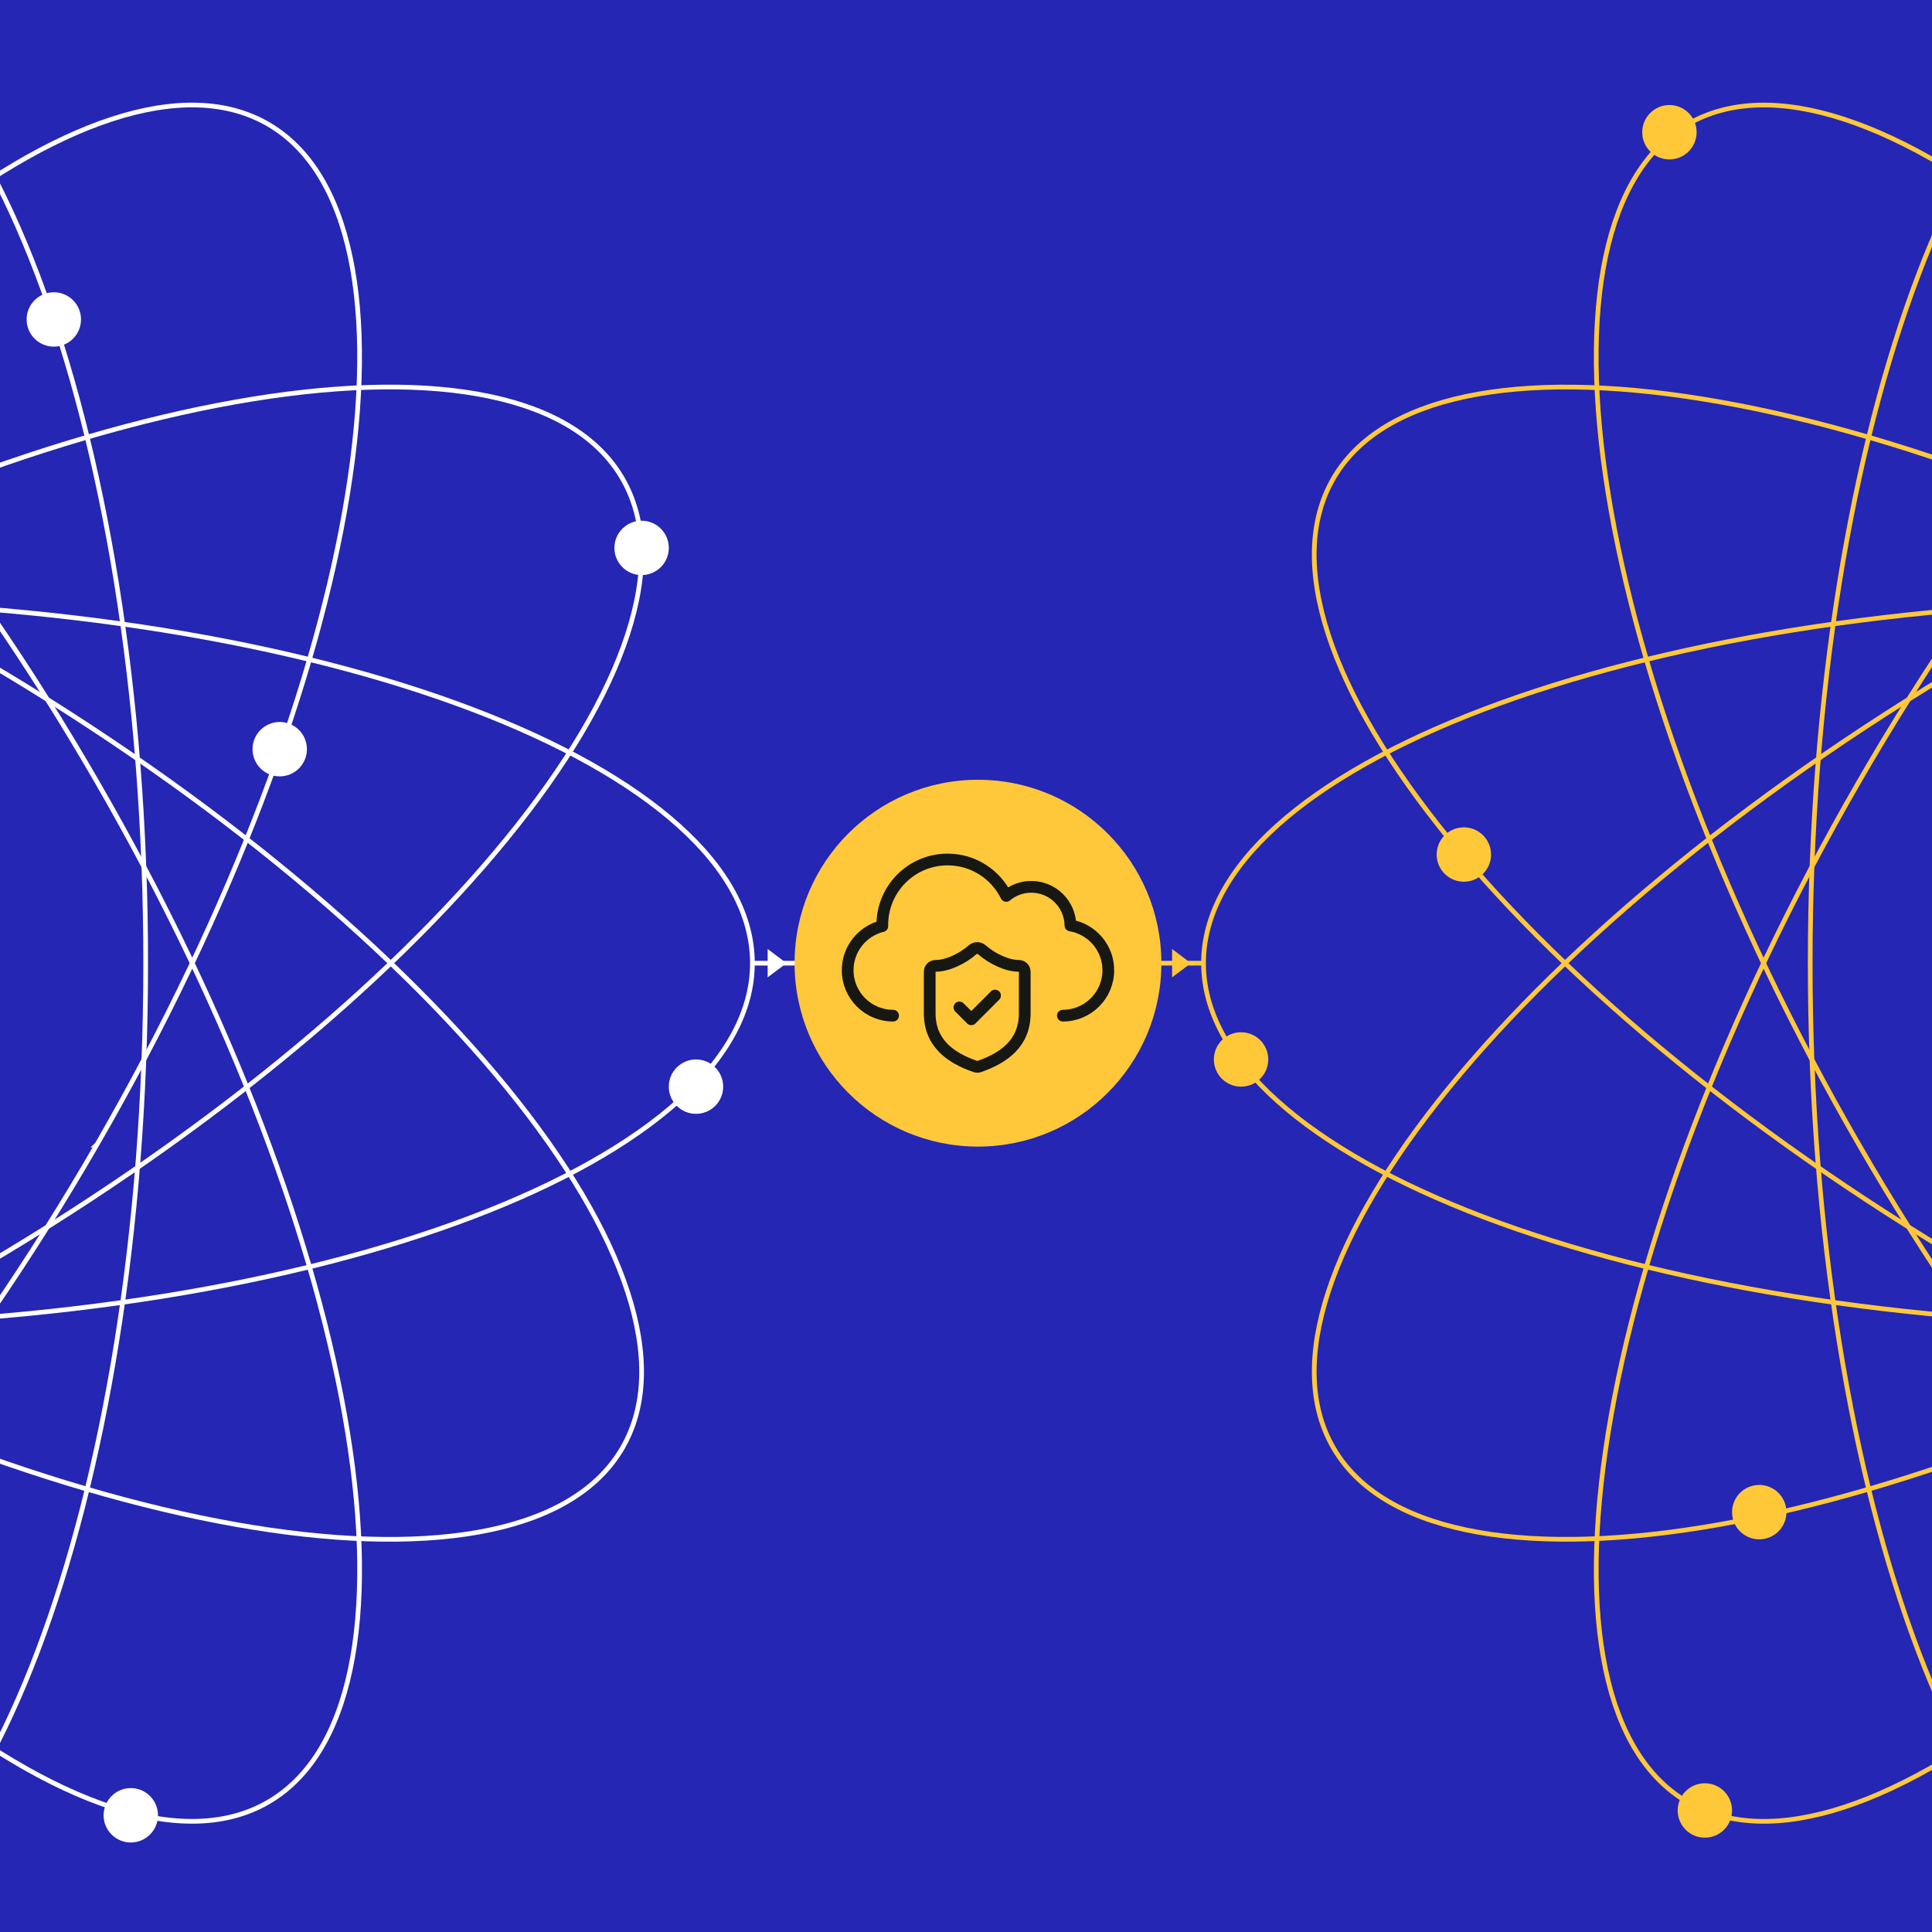
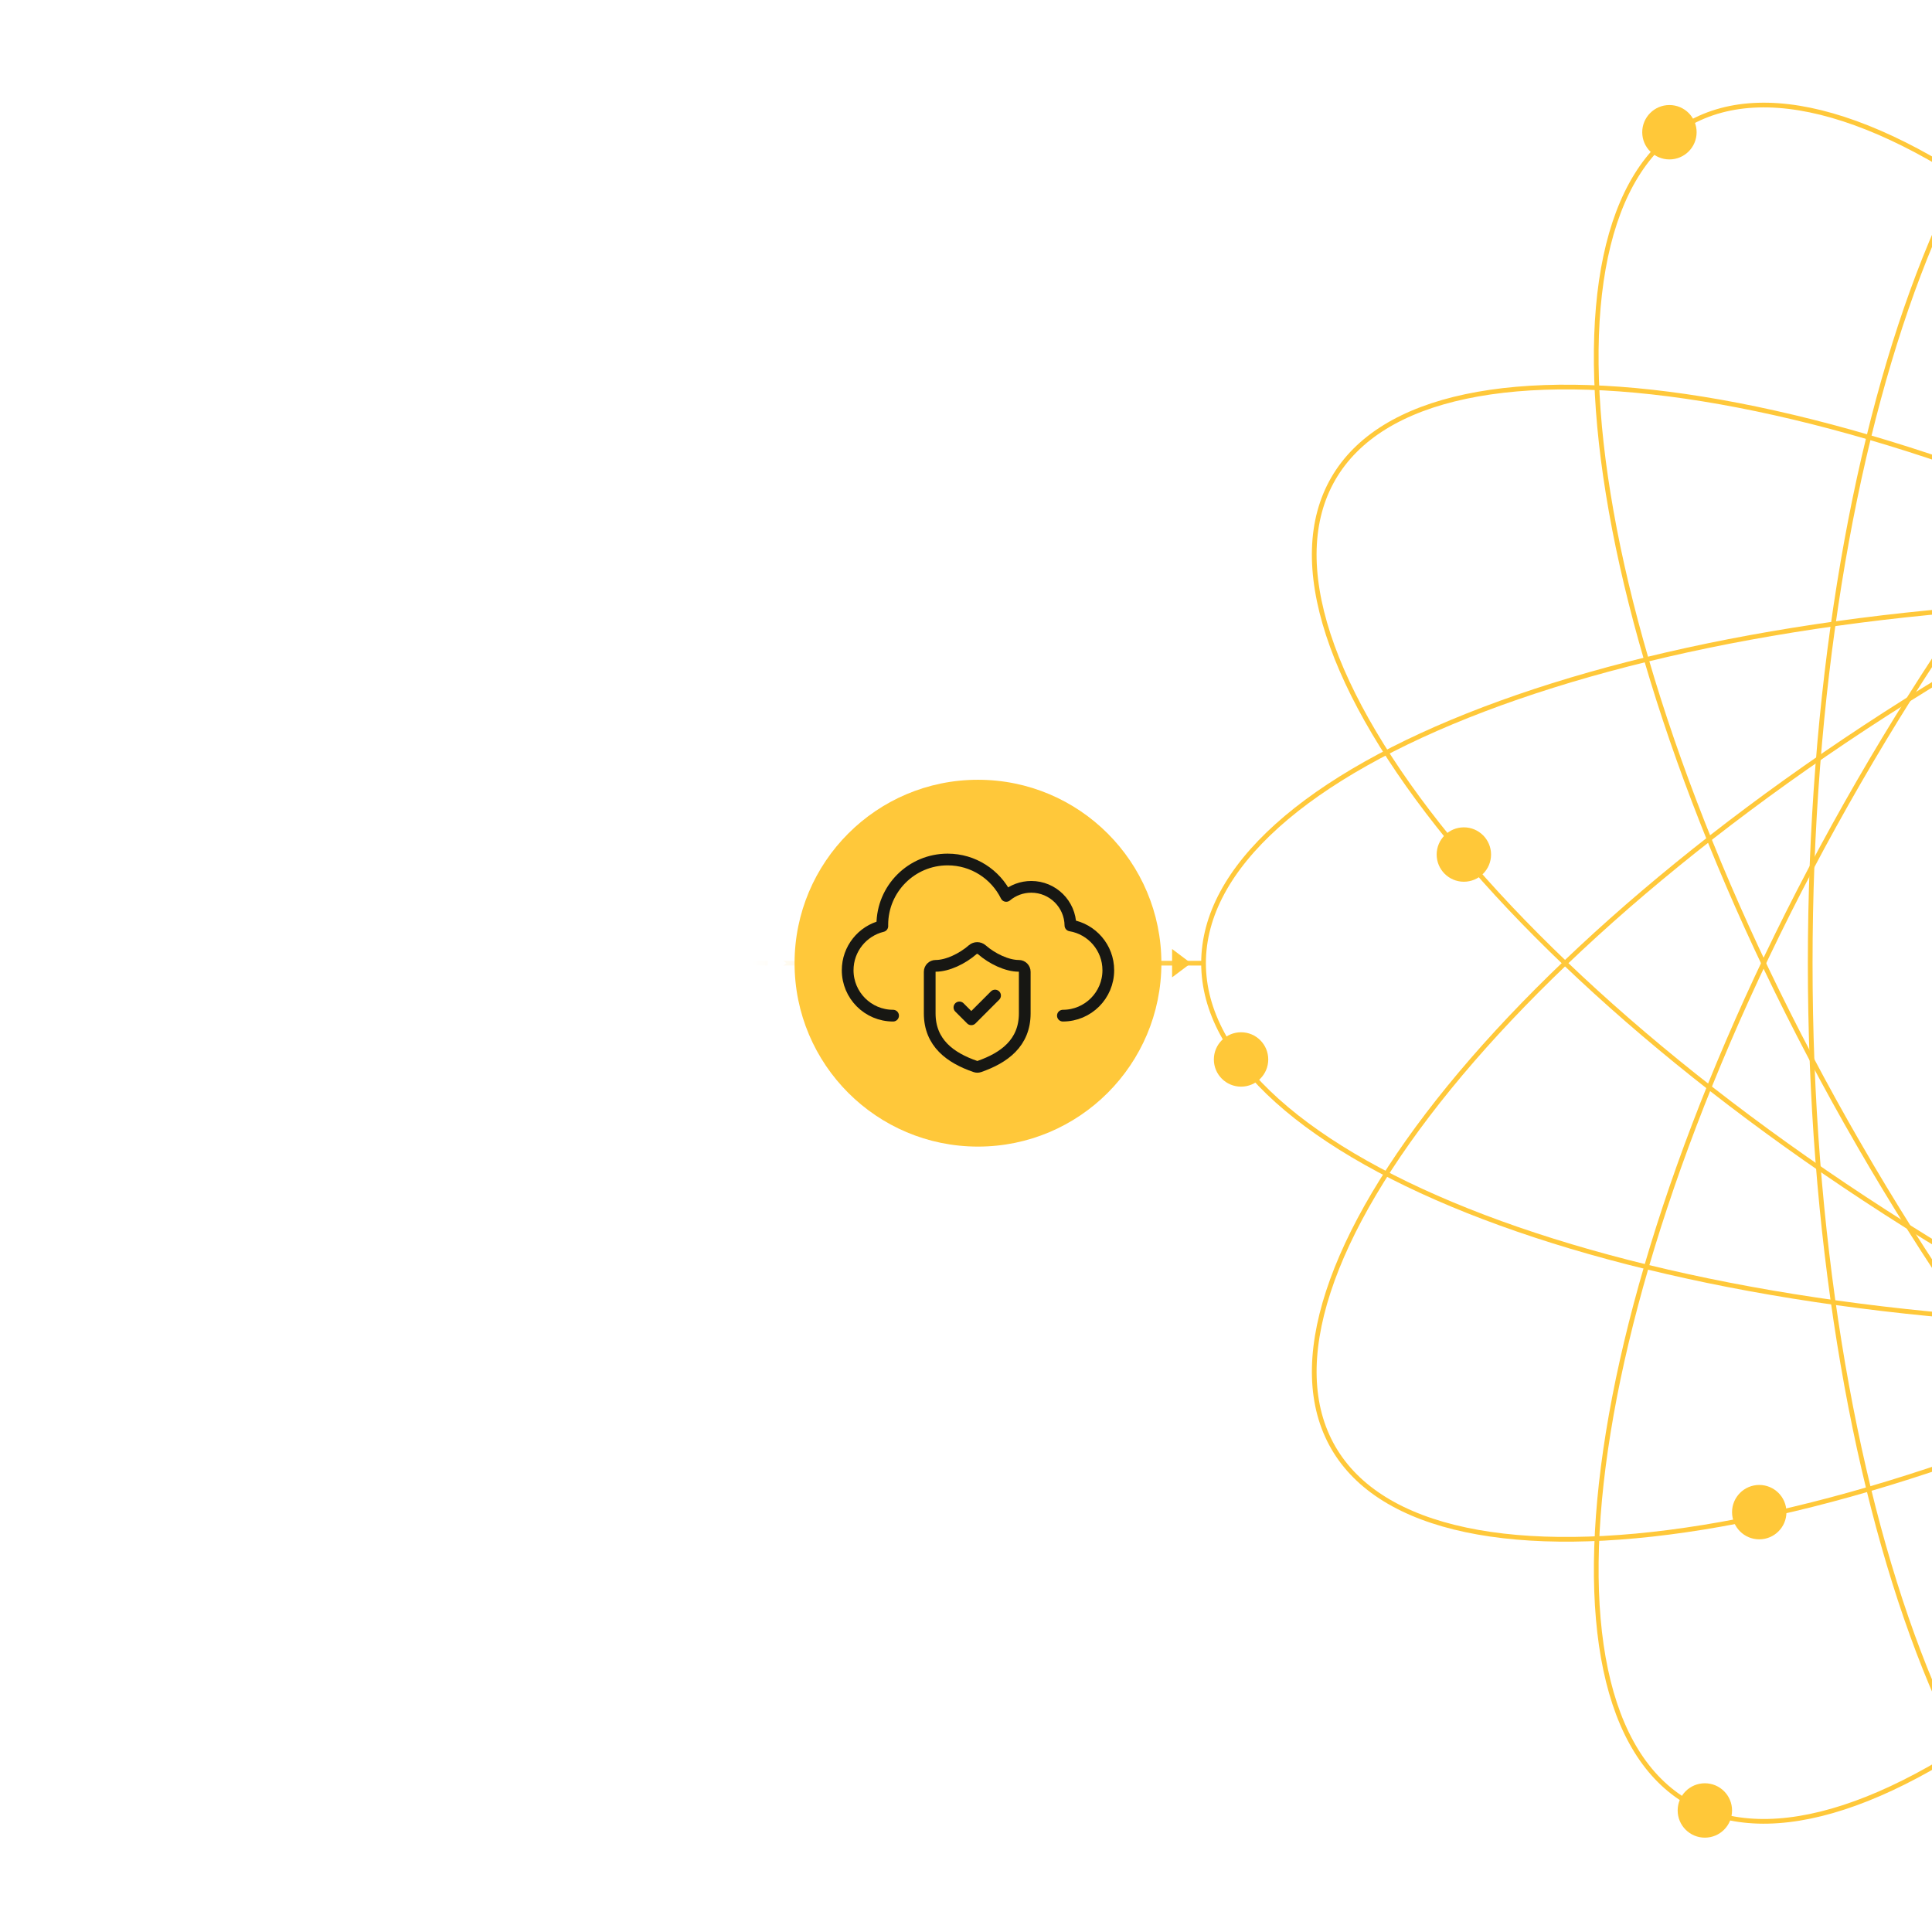
<svg xmlns="http://www.w3.org/2000/svg" id="Layer_1" data-name="Layer 1" viewBox="0 0 1200 1200">
  <defs>
    <style>
      .cls-1, .cls-2, .cls-3, .cls-4, .cls-5 {
        fill: none;
      }

      .cls-2 {
        stroke: #171713;
        stroke-linecap: round;
        stroke-linejoin: round;
        stroke-width: 7.28px;
      }

      .cls-3 {
        stroke: #ffc83a;
      }

      .cls-3, .cls-4, .cls-5 {
        stroke-width: 2.92px;
      }

      .cls-6 {
        fill: #ffc839;
      }

      .cls-4 {
        stroke: #fff;
      }

      .cls-7 {
        fill: #ffc83a;
      }

      .cls-8 {
        fill: #fff;
      }

      .cls-9 {
        fill: #2526b3;
      }

      .cls-5 {
        stroke: url(#linear-gradient);
        stroke-miterlimit: 10;
      }

      .cls-10 {
        clip-path: url(#clippath);
      }
    </style>
    <clipPath id="clippath">
      <rect class="cls-1" x="-2.8" y="-2.8" width="1205.6" height="1205.6" />
    </clipPath>
    <linearGradient id="linear-gradient" x1="467.33" y1="476.25" x2="747.53" y2="476.25" gradientTransform="translate(0 122)" gradientUnits="userSpaceOnUse">
      <stop offset="0" stop-color="#fff" />
      <stop offset="1" stop-color="#ffc83a" />
    </linearGradient>
  </defs>
-   <rect class="cls-7" x="-1" y="-1" width="1202" height="1202" />
  <g class="cls-10">
    <g>
-       <rect class="cls-9" x="-2.8" y="-2.8" width="1205.6" height="1205.6" />
      <g>
        <g>
          <path class="cls-4" d="M90.49,598.25c0,167.3-25.79,318.5-67.25,427.66-20.73,54.59-45.3,98.36-72.27,128.38-26.96,30.03-55.86,45.77-85.45,45.77s-58.49-15.75-85.45-45.77c-26.96-30.01-51.52-73.79-72.27-128.38-41.46-109.16-67.25-260.33-67.25-427.66s25.79-318.5,67.25-427.66c20.75-54.59,45.31-98.36,72.27-128.38C-192.95,12.18-164.07-3.56-134.47-3.56s58.47,15.76,85.45,45.77C-22.07,72.23,2.49,116,23.24,170.59c41.48,109.16,67.25,260.33,67.25,427.66Z" />
          <path class="cls-4" d="M-134.47,823.22c-167.3,0-318.5-25.79-427.64-67.25-54.59-20.73-98.36-45.31-128.38-72.27-30.01-26.96-45.77-55.86-45.77-85.45s15.75-58.47,45.77-85.45c30.01-26.96,73.79-51.52,128.38-72.27,109.14-41.46,260.33-67.25,427.64-67.25s318.5,25.79,427.66,67.25c54.61,20.75,98.36,45.31,128.38,72.27,30.03,26.96,45.77,55.86,45.77,85.45s-15.75,58.47-45.77,85.45c-30.01,26.96-73.77,51.54-128.38,72.27-109.16,41.46-260.33,67.25-427.66,67.25h0Z" />
          <path class="cls-4" d="M-246.98,793.07c-144.88-83.65-262.94-181.59-336.73-272.07-36.91-45.28-62.54-88.43-75.05-126.78-12.51-38.37-11.71-71.26,3.07-96.88,14.79-25.62,42.87-42.75,82.37-51.09,39.47-8.34,89.66-7.74,147.32,1.61,115.27,18.65,259.09,71.92,403.98,155.57,144.88,83.65,262.94,181.59,336.73,272.07,36.91,45.28,62.54,88.43,75.05,126.78,12.51,38.37,11.71,71.26-3.07,96.88-14.79,25.62-42.87,42.75-82.35,51.09-39.47,8.34-89.66,7.74-147.32-1.59-115.25-18.65-259.09-71.94-403.98-155.57l-.02-.02h0Z" />
          <path class="cls-4" d="M-329.33,710.74c-83.65-144.9-136.93-288.72-155.57-403.98-9.34-57.66-9.96-107.84-1.61-147.32,8.34-39.48,25.48-67.58,51.11-82.37,25.62-14.79,58.52-15.59,96.88-3.07,38.36,12.5,81.51,38.12,126.78,75.05C-121.24,222.84-23.32,340.89,60.34,485.78c83.65,144.9,136.93,288.72,155.57,403.98,9.34,57.66,9.96,107.84,1.61,147.32-8.34,39.47-25.5,67.56-51.11,82.35-25.62,14.79-58.52,15.59-96.88,3.07-38.37-12.5-81.51-38.14-126.78-75.05-90.49-73.79-188.42-191.84-272.07-336.73v.02h0Z" />
          <path class="cls-4" d="M60.32,710.74c-83.65,144.88-181.58,262.94-272.07,336.73-45.28,36.91-88.43,62.54-126.78,75.05-38.36,12.51-71.26,11.71-96.88-3.07-25.62-14.78-42.77-42.87-51.11-82.35-8.34-39.47-7.72-89.66,1.61-147.32,18.65-115.25,71.92-259.09,155.57-403.98C-245.68,340.87-147.76,222.82-57.26,149.03-12.01,112.12,31.15,86.51,69.52,73.98c38.36-12.51,71.26-11.73,96.88,3.07,25.62,14.79,42.77,42.89,51.11,82.37,8.34,39.47,7.72,89.66-1.61,147.32-18.65,115.25-71.92,259.09-155.57,403.98l-.02.02h0Z" />
          <path class="cls-4" d="M-22.01,793.07c-144.9,83.63-288.72,136.93-403.98,155.57-57.66,9.34-107.84,9.94-147.32,1.59-39.47-8.34-67.56-25.48-82.37-51.09-14.79-25.64-15.59-58.52-3.07-96.88,12.51-38.36,38.14-81.51,75.05-126.78,73.79-90.49,191.84-188.42,336.73-272.07C-102.08,319.78,41.75,266.48,157,247.84c57.66-9.34,107.84-9.96,147.32-1.61,39.47,8.34,67.56,25.48,82.35,51.11,14.79,25.62,15.59,58.51,3.07,96.88-12.5,38.36-38.14,81.51-75.05,126.78-73.79,90.49-191.84,188.42-336.73,272.07h.02,0Z" />
        </g>
        <g>
          <path class="cls-3" d="M1574.29,598.25c0,167.3-25.79,318.5-67.25,427.66-20.73,54.59-45.3,98.36-72.27,128.38-26.96,30.03-55.86,45.77-85.45,45.77s-58.49-15.75-85.45-45.77c-26.96-30.01-51.52-73.79-72.27-128.38-41.46-109.16-67.25-260.33-67.25-427.66s25.79-318.5,67.25-427.66c20.75-54.59,45.31-98.36,72.27-128.38,26.97-30.03,55.86-45.77,85.45-45.77s58.47,15.75,85.45,45.77c26.96,30.01,51.52,73.79,72.27,128.38,41.48,109.16,67.25,260.33,67.25,427.66Z" />
          <path class="cls-3" d="M1349.33,823.22c-167.3,0-318.5-25.79-427.64-67.25-54.59-20.73-98.36-45.31-128.38-72.27-30.02-26.96-45.77-55.86-45.77-85.45s15.75-58.47,45.77-85.45c30.01-26.96,73.79-51.52,128.38-72.27,109.14-41.46,260.33-67.25,427.64-67.25s318.5,25.79,427.66,67.25c54.61,20.75,98.36,45.31,128.38,72.27,30.03,26.96,45.77,55.86,45.77,85.45s-15.75,58.47-45.77,85.45c-30.01,26.96-73.77,51.54-128.38,72.27-109.16,41.46-260.33,67.25-427.66,67.25Z" />
          <path class="cls-3" d="M1236.82,793.07c-144.88-83.65-262.94-181.59-336.73-272.07-36.91-45.28-62.54-88.43-75.05-126.78-12.51-38.37-11.71-71.26,3.07-96.88,14.79-25.62,42.87-42.75,82.37-51.09,39.47-8.34,89.66-7.74,147.32,1.61,115.27,18.65,259.09,71.92,403.98,155.57,144.88,83.65,262.94,181.59,336.73,272.07,36.91,45.28,62.54,88.43,75.05,126.78,12.51,38.37,11.71,71.26-3.07,96.88-14.79,25.62-42.87,42.75-82.35,51.09-39.47,8.34-89.66,7.74-147.32-1.59-115.25-18.65-259.09-71.94-403.98-155.57l-.02-.02h0Z" />
          <path class="cls-3" d="M1154.47,710.74c-83.65-144.9-136.93-288.72-155.57-403.98-9.34-57.66-9.96-107.84-1.61-147.32,8.34-39.47,25.48-67.58,51.11-82.37,25.62-14.79,58.52-15.59,96.88-3.07,38.36,12.5,81.51,38.12,126.78,75.05,90.49,73.79,188.42,191.84,272.07,336.73,83.65,144.9,136.93,288.72,155.57,403.98,9.34,57.66,9.96,107.84,1.61,147.32-8.34,39.47-25.5,67.56-51.11,82.35-25.62,14.79-58.52,15.59-96.88,3.07-38.37-12.5-81.51-38.14-126.78-75.05-90.49-73.79-188.42-191.84-272.07-336.73v.02h0Z" />
          <path class="cls-3" d="M1544.14,710.74c-83.65,144.88-181.58,262.94-272.07,336.73-45.28,36.91-88.43,62.54-126.78,75.05-38.36,12.51-71.26,11.71-96.88-3.07-25.62-14.79-42.77-42.87-51.11-82.35-8.34-39.47-7.72-89.66,1.61-147.32,18.65-115.25,71.92-259.09,155.57-403.98,83.65-144.88,181.58-262.94,272.07-336.73,45.26-36.91,88.41-62.54,126.78-75.05,38.36-12.51,71.26-11.73,96.88,3.07,25.62,14.79,42.77,42.89,51.11,82.37,8.34,39.47,7.72,89.66-1.61,147.32-18.65,115.25-71.92,259.09-155.57,403.98v-.02h0Z" />
          <path class="cls-3" d="M1461.8,793.07c-144.9,83.63-288.72,136.93-403.98,155.57-57.66,9.34-107.84,9.94-147.32,1.59-39.47-8.34-67.56-25.48-82.37-51.09-14.79-25.64-15.59-58.52-3.07-96.88,12.51-38.36,38.14-81.51,75.05-126.78,73.79-90.49,191.84-188.42,336.73-272.07,144.9-83.63,288.72-136.93,403.98-155.57,57.66-9.34,107.84-9.96,147.32-1.61,39.47,8.34,67.56,25.48,82.35,51.11,14.79,25.62,15.59,58.51,3.07,96.88-12.5,38.36-38.14,81.51-75.05,126.78-73.79,90.49-191.84,188.42-336.73,272.07h.02Z" />
        </g>
        <circle class="cls-6" cx="770.84" cy="658.05" r="16.89" />
        <circle class="cls-6" cx="909.23" cy="530.77" r="16.89" />
        <circle class="cls-6" cx="1092.7" cy="939.22" r="16.89" />
        <line class="cls-5" x1="467.33" y1="598.25" x2="747.53" y2="598.25" />
        <circle class="cls-6" cx="1036.91" cy="82.13" r="16.89" />
        <circle class="cls-6" cx="1058.92" cy="1124.51" r="16.89" />
        <g>
          <circle class="cls-8" cx="398.51" cy="340.31" r="16.89" />
          <circle class="cls-8" cx="173.74" cy="465.33" r="16.89" />
-           <circle class="cls-8" cx="33.43" cy="198.42" r="16.89" />
          <circle class="cls-8" cx="432.29" cy="674.94" r="16.89" />
          <circle class="cls-8" cx="81.24" cy="1127.51" r="16.89" />
        </g>
      </g>
      <circle class="cls-7" cx="607.44" cy="598.25" r="113.92" />
      <g>
        <g id="g832">
          <g id="g838">
            <path id="path840" class="cls-2" d="M554.71,630.84c-15.58,0-28.21-12.63-28.21-28.21h0c0-13.28,9.18-24.41,21.53-27.41,0-.26-.01-.53-.01-.8,0-22.4,18.16-40.57,40.57-40.57,15.96,0,29.76,9.22,36.39,22.62,4.22-3.52,9.64-5.64,15.57-5.64,13.32,0,24.13,10.7,24.31,23.98,13.35,2.23,23.53,13.83,23.53,27.82h0c0,15.58-12.63,28.21-28.21,28.21" />
          </g>
        </g>
        <g>
          <path class="cls-2" d="M636.49,629.42c0,18.45-12.91,27.67-28.26,33.02-.8.27-1.68.26-2.47-.04-15.38-5.31-28.3-14.54-28.3-32.98v-25.83c0-2.04,1.65-3.69,3.69-3.69,7.38,0,16.6-4.43,23.02-10.04,1.61-1.38,3.99-1.38,5.61,0,6.46,5.64,15.64,10.04,23.02,10.04,2.04,0,3.69,1.65,3.69,3.69v25.83Z" />
          <path class="cls-2" d="M595.91,625.73l7.38,7.38,14.76-14.76" />
        </g>
      </g>
    </g>
    <polygon class="cls-8" points="488.51 598.25 476.81 589.45 476.81 607.05 488.51 598.25" />
    <polygon class="cls-7" points="739.71 598.25 728.01 589.45 728.01 607.05 739.71 598.25" />
  </g>
</svg>